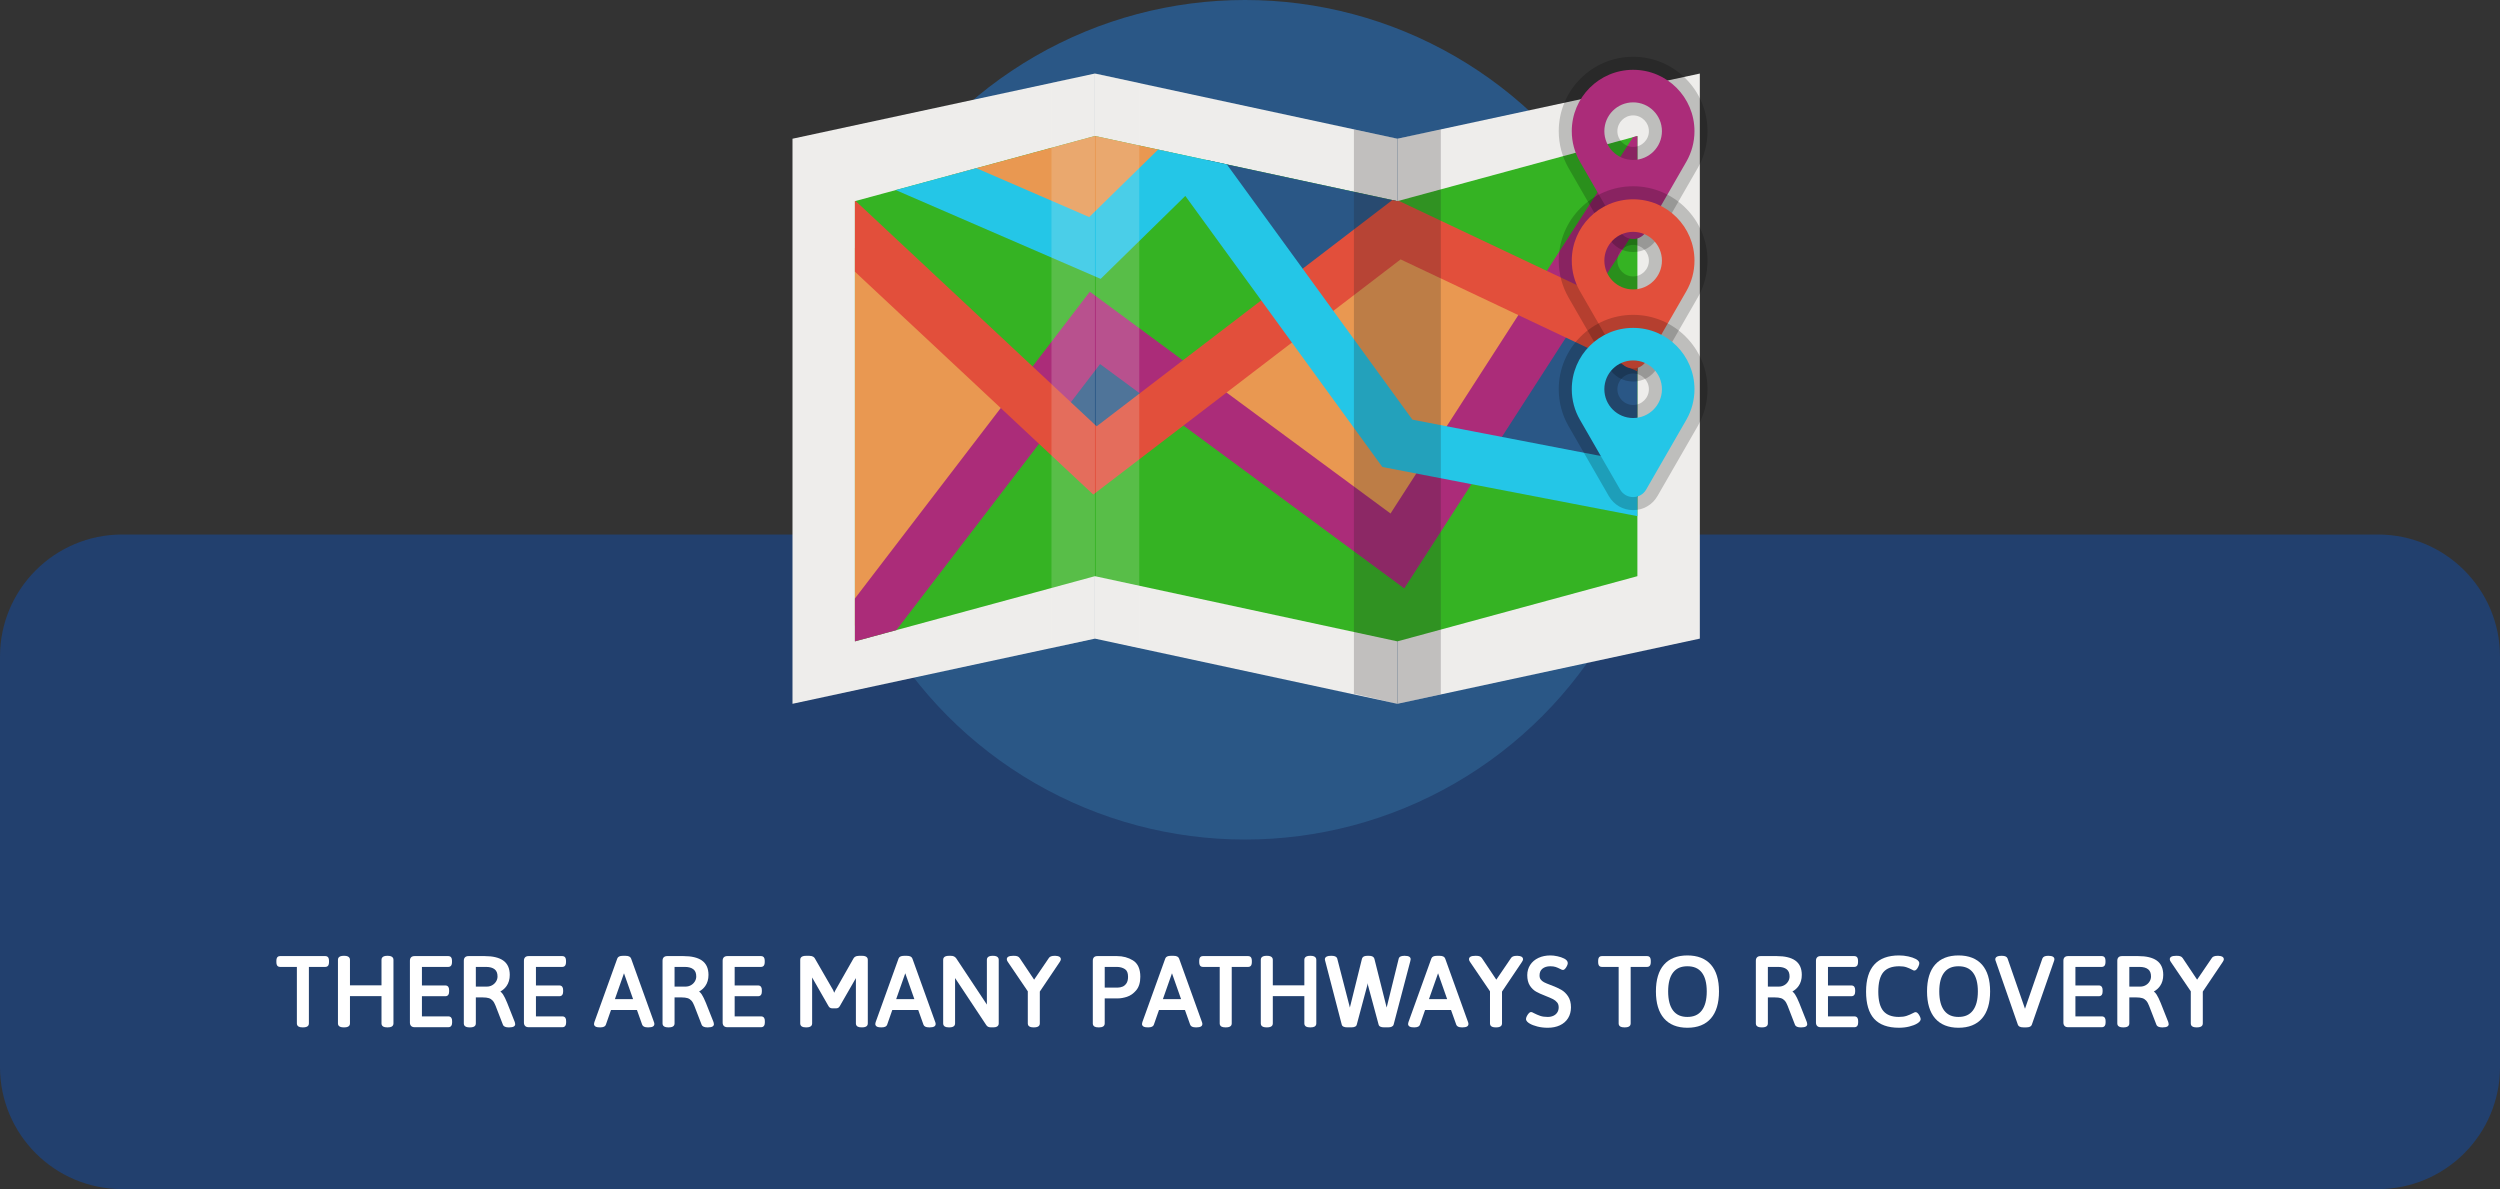
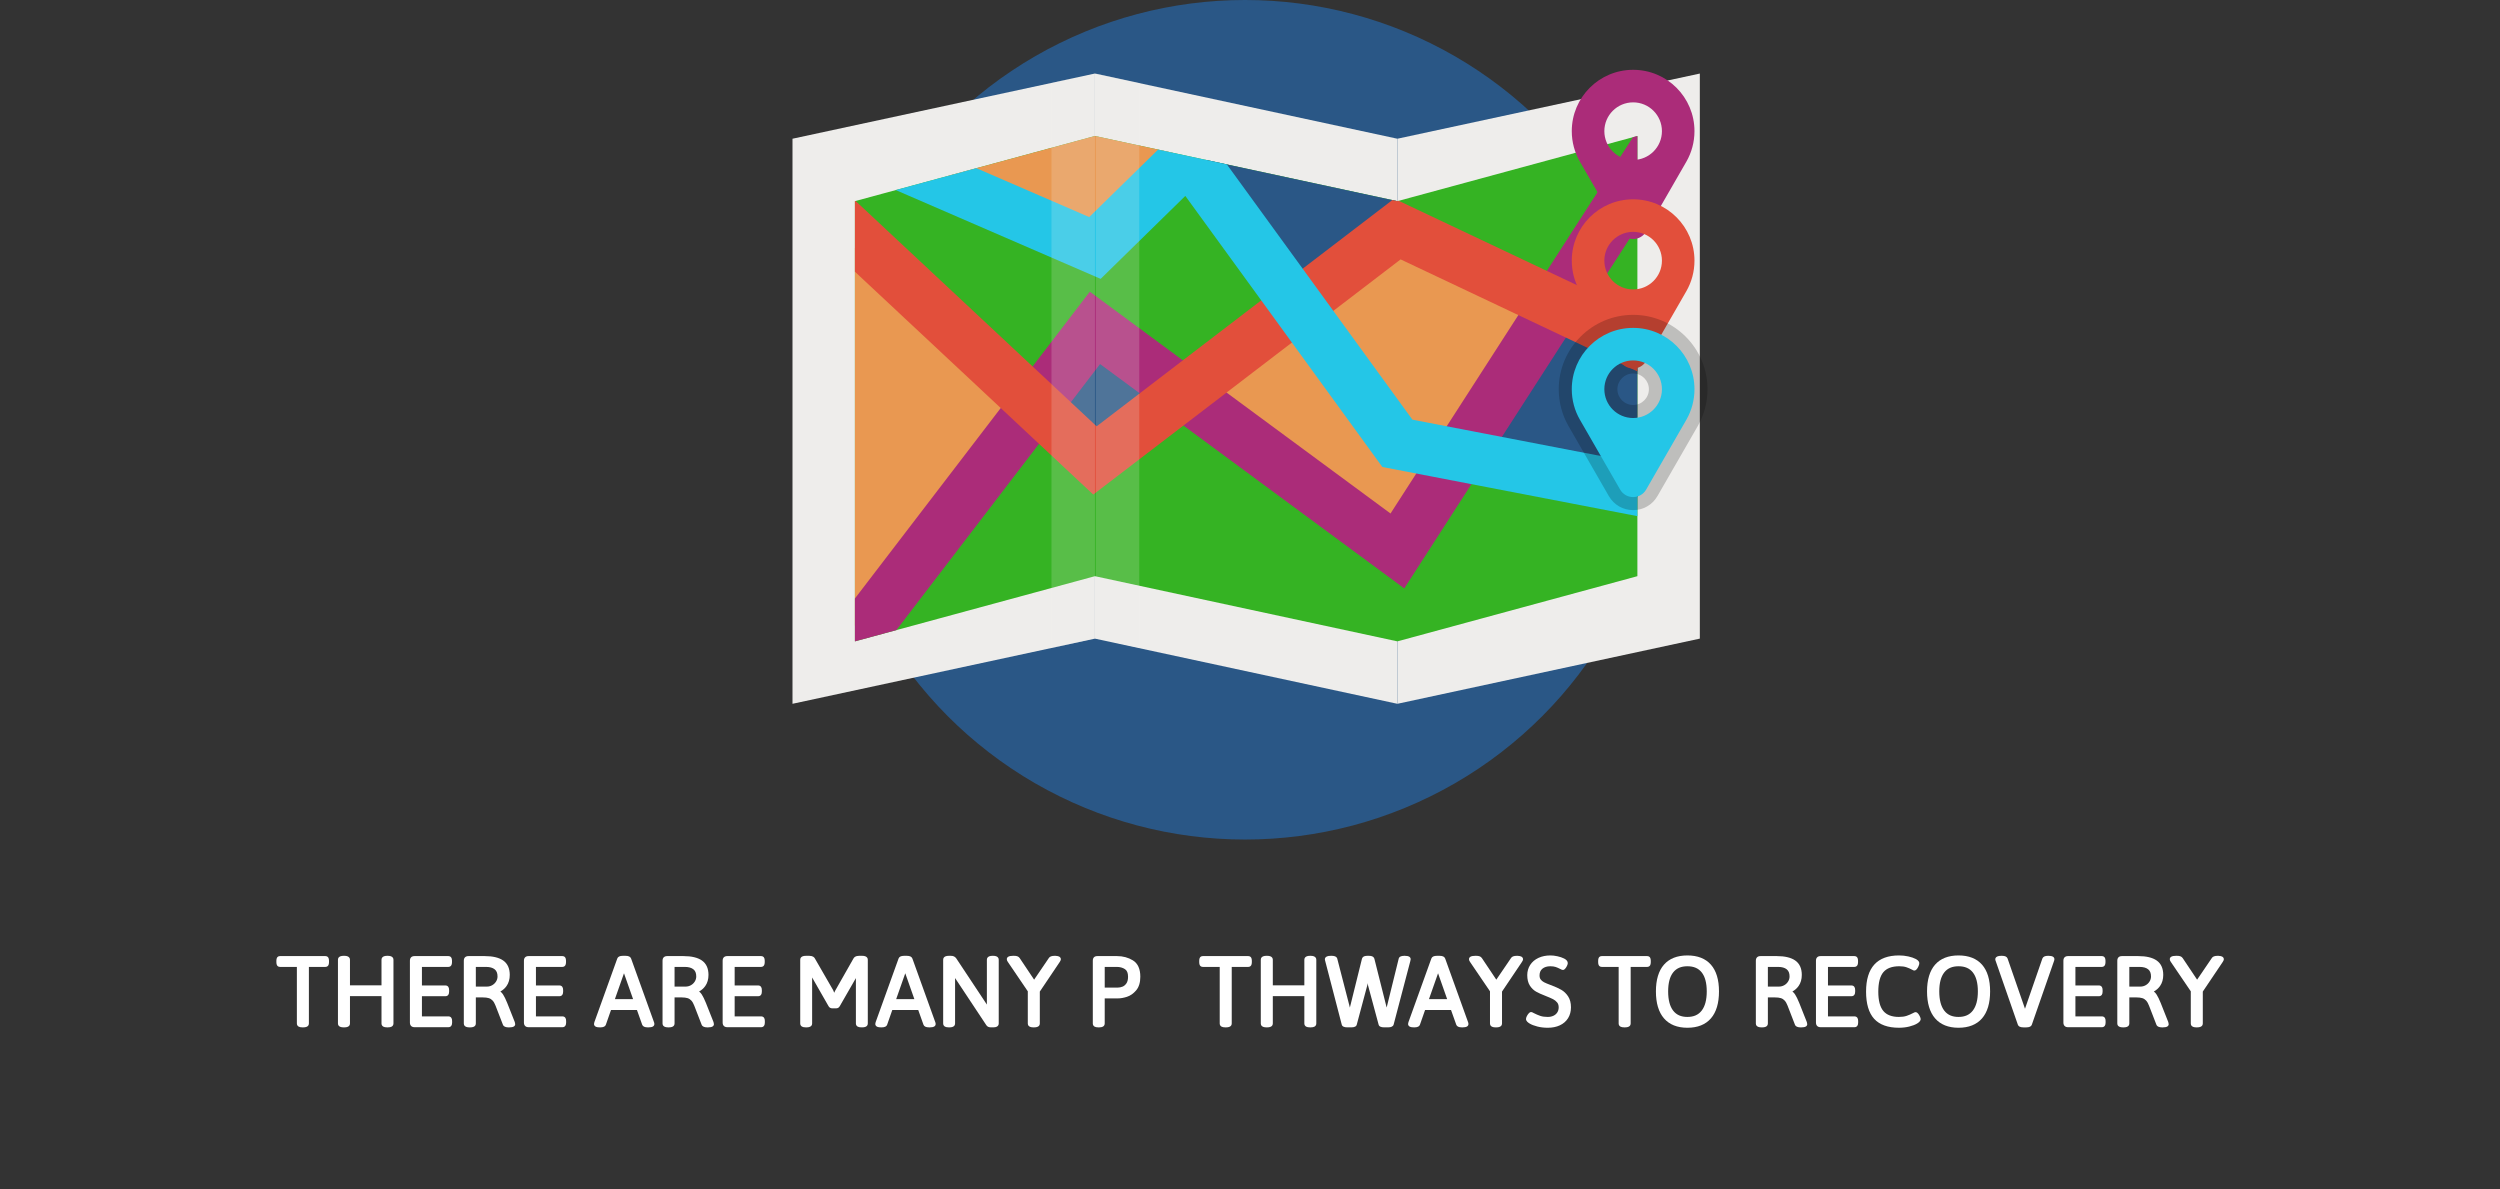
<svg xmlns="http://www.w3.org/2000/svg" id="Layer_2" viewBox="0 0 718.45 341.718">
  <rect x="0" y="0" width="718.45" height="341.718" fill="#333333" stroke="none" />
  <defs>
    <style>.cls-1{fill:#22406e;}.cls-2{opacity:.19;}.cls-2,.cls-3{fill:#eeedeb;}.cls-4{fill:#fff;}.cls-5{fill:#e99851;}.cls-6{fill:#e24f3b;}.cls-7{fill:#2a5786;}.cls-8{opacity:.2;}.cls-9{fill:#ab2c79;}.cls-10{fill:#35b323;}.cls-11{fill:#24c6e7;}.cls-12{fill:#231f20;opacity:.22;}.cls-13{clip-path:url(#clippath);}</style>
    <clipPath id="clippath">
      <polygon class="cls-10" points="470.554 39.078 470.554 165.584 401.579 184.315 314.659 165.584 245.684 184.315 245.684 57.808 314.659 39.078 401.579 57.808 470.554 39.078" />
    </clipPath>
  </defs>
-   <path class="cls-1" d="M35.08,153.61h648.291c19.36,0,35.079,15.718,35.079,35.079v117.95c0,19.36-15.718,35.079-35.079,35.079H35.08C15.719,341.718,0,325.999,0,306.638v-117.949C0,169.328,15.719,153.61,35.08,153.61Z" />
  <circle class="cls-7" cx="357.792" cy="120.632" r="120.632" />
  <polygon class="cls-3" points="314.663 183.526 227.746 202.257 227.746 39.867 314.663 21.137 314.663 183.526" />
  <polygon class="cls-3" points="401.58 202.257 314.663 183.526 314.663 21.137 401.58 39.867 401.58 202.257" />
  <polygon class="cls-3" points="488.497 183.526 401.58 202.257 401.58 39.867 488.497 21.137 488.497 183.526" />
  <polygon class="cls-10" points="470.554 39.078 470.554 165.584 401.579 184.315 314.659 165.584 245.684 184.315 245.684 57.808 314.659 39.078 401.579 57.808 470.554 39.078" />
  <g class="cls-13">
    <polygon class="cls-5" points="348.275 115.34 401.579 156.375 444.162 91.626 403.951 70.378 348.275 115.34" />
    <polygon class="cls-7" points="418.798 130.805 445.039 90.481 475.3 103.677 470.554 142.853 418.798 130.805" />
    <polygon class="cls-7" points="345.388 44.375 377.144 89.151 401.579 68.688 401.58 49.712 345.388 44.375" />
    <polyline class="cls-7" points="314.663 94.227 340.645 119.718 317.344 135.548 296.929 116.385 314.663 94.227" />
    <polygon class="cls-5" points="264.76 47.703 314.663 68.688 341.264 39.078 310.126 33.164 264.76 47.703" />
    <polygon class="cls-5" points="242.902 68.688 294.661 116.385 242.902 183.389 242.902 68.688" />
    <polygon class="cls-9" points="251.635 188.871 239.737 179.762 313.188 83.829 399.605 147.567 470.306 37.83 482.903 45.946 403.556 169.101 316.138 104.625 251.635 188.871" />
    <polygon class="cls-6" points="314.179 142.125 233.445 66.641 243.679 55.695 315.147 122.516 400.655 57.092 479.081 94.195 472.673 107.74 402.505 74.544 314.179 142.125" />
    <polygon class="cls-11" points="474.643 149.122 397.258 134.2 340.636 56.306 316.307 80.14 255.074 53.608 261.032 39.859 313.019 62.384 342.55 33.454 405.902 120.606 477.481 134.408 474.643 149.122" />
  </g>
-   <path class="cls-8" d="M469.332,72.434h-0c-2.919,0-5.531-1.51-6.988-4.04l-11.589-20.127c-1.836-3.203-2.804-6.859-2.804-10.579,0-11.784,9.592-21.372,21.381-21.372,11.784,0,21.372,9.587,21.372,21.372,0,3.71-.963,7.362-2.785,10.563l-11.599,20.144c-1.456,2.53-4.069,4.04-6.988,4.04ZM469.332,23.808c-7.658,0-13.889,6.226-13.889,13.879,0,2.415.625,4.783,1.808,6.847l11.585,20.121c.041.071.165.286.495.286h0c.33,0,.455-.215.495-.286l11.59-20.128c1.171-2.057,1.794-4.427,1.794-6.84,0-7.653-6.226-13.879-13.879-13.879ZM469.332,49.712c-6.628,0-12.02-5.392-12.02-12.02s5.392-12.02,12.02-12.02,12.02,5.392,12.02,12.02-5.392,12.02-12.02,12.02ZM469.332,33.164c-2.497,0-4.528,2.031-4.528,4.528s2.031,4.528,4.528,4.528,4.528-2.031,4.528-4.528-2.031-4.528-4.528-4.528Z" />
  <path class="cls-9" d="M469.332,20.062c-9.74,0-17.635,7.895-17.635,17.625,0,3.165.834,6.144,2.304,8.71l11.589,20.128c1.661,2.884,5.823,2.884,7.483,0l11.589-20.128c1.461-2.566,2.294-5.544,2.294-8.71,0-9.731-7.886-17.625-17.625-17.625ZM469.332,45.966c-4.57,0-8.274-3.704-8.274-8.274s3.704-8.274,8.274-8.274,8.274,3.704,8.274,8.274-3.704,8.274-8.274,8.274Z" />
  <polygon class="cls-2" points="302.179 23.827 302.179 186.216 314.663 183.526 314.663 21.137 302.179 23.827" />
  <polygon class="cls-2" points="327.394 23.827 327.394 186.216 314.909 183.526 314.909 21.137 327.394 23.827" />
-   <path class="cls-8" d="M469.332,109.647h-0c-2.919,0-5.531-1.51-6.988-4.04l-11.589-20.127c-1.836-3.203-2.804-6.859-2.804-10.579,0-11.784,9.592-21.372,21.381-21.372,11.784,0,21.372,9.587,21.372,21.372,0,3.71-.963,7.362-2.785,10.563l-11.599,20.144c-1.456,2.53-4.069,4.04-6.988,4.04ZM469.332,61.022c-7.658,0-13.889,6.226-13.889,13.879,0,2.415.625,4.783,1.808,6.847l11.585,20.121c.041.071.165.286.495.286h0c.33,0,.455-.215.495-.286l11.59-20.128c1.171-2.057,1.794-4.427,1.794-6.84,0-7.653-6.226-13.879-13.879-13.879ZM469.332,86.926c-6.628,0-12.02-5.392-12.02-12.02s5.392-12.02,12.02-12.02,12.02,5.392,12.02,12.02-5.392,12.02-12.02,12.02ZM469.332,70.378c-2.497,0-4.528,2.031-4.528,4.528s2.031,4.528,4.528,4.528,4.528-2.031,4.528-4.528-2.031-4.528-4.528-4.528Z" />
-   <polygon class="cls-12" points="414.063 37.176 414.063 199.562 401.579 202.259 389.095 199.365 389.095 37.176 401.579 39.864 414.063 37.176" />
  <path class="cls-6" d="M469.332,83.18c-4.57,0-8.274-3.704-8.274-8.274s3.704-8.274,8.274-8.274,8.274,3.704,8.274,8.274-3.704,8.274-8.274,8.274ZM469.332,57.276c-9.74,0-17.635,7.895-17.635,17.625,0,3.165.834,6.144,2.304,8.71l11.589,20.128c1.661,2.884,5.823,2.884,7.483,0l11.589-20.128c1.461-2.566,2.294-5.544,2.294-8.71,0-9.731-7.886-17.625-17.625-17.625Z" />
  <path class="cls-8" d="M469.332,146.599h-0c-2.919,0-5.531-1.51-6.988-4.04l-11.589-20.127c-1.836-3.203-2.804-6.859-2.804-10.579,0-11.784,9.592-21.372,21.381-21.372,11.784,0,21.372,9.587,21.372,21.372,0,3.71-.963,7.362-2.785,10.563l-11.599,20.144c-1.456,2.53-4.069,4.04-6.988,4.04ZM469.332,97.973c-7.658,0-13.889,6.226-13.889,13.879,0,2.415.625,4.783,1.808,6.847l11.585,20.121c.041.071.165.286.495.286h0c.33,0,.455-.215.495-.286l11.59-20.128c1.171-2.057,1.794-4.427,1.794-6.84,0-7.653-6.226-13.879-13.879-13.879ZM469.332,123.877c-6.628,0-12.02-5.392-12.02-12.02s5.392-12.02,12.02-12.02,12.02,5.392,12.02,12.02-5.392,12.02-12.02,12.02ZM469.332,107.329c-2.497,0-4.528,2.031-4.528,4.528s2.031,4.528,4.528,4.528,4.528-2.031,4.528-4.528-2.031-4.528-4.528-4.528Z" />
  <path class="cls-11" d="M469.332,94.227c-9.74,0-17.635,7.895-17.635,17.625,0,3.165.834,6.144,2.304,8.71l11.589,20.128c1.661,2.884,5.823,2.884,7.483,0l11.589-20.128c1.461-2.566,2.294-5.544,2.294-8.71,0-9.731-7.886-17.625-17.625-17.625ZM469.332,120.131c-4.57,0-8.274-3.704-8.274-8.274s3.704-8.274,8.274-8.274,8.274,3.704,8.274,8.274-3.704,8.274-8.274,8.274Z" />
  <path class="cls-4" d="M93.504,274.761h-13.031c-.497,0-.741.267-.844.427-.137.215-.203.51-.203.901v.453c0,.378.065.668.198.886.102.166.346.442.849.442h4.844v16.266c0,.391.185.709.521.897.254.143.61.212,1.088.212h.219c1.414,0,1.625-.695,1.625-1.109v-16.266h4.734c.503,0,.747-.277.848-.441.134-.218.199-.508.199-.887v-.453c0-.392-.066-.687-.204-.902-.102-.159-.346-.426-.843-.426Z" />
  <path class="cls-4" d="M111.463,274.683h-.219c-1.452,0-1.609.787-1.609,1.125v7.359h-9.062v-7.359c0-.338-.157-1.125-1.609-1.125h-.219c-1.414,0-1.625.705-1.625,1.125v18.328c0,.415.211,1.109,1.625,1.109h.219c1.4,0,1.609-.695,1.609-1.109v-7.859h9.062v7.859c0,.391.186.71.522.897.255.143.61.212,1.087.212h.219c.478,0,.834-.069,1.086-.211.338-.187.523-.506.523-.898v-18.328c0-.338-.157-1.125-1.609-1.125Z" />
  <path class="cls-4" d="M128.862,292.089h-7.609v-5.797h6.75c.363,0,.663-.147.843-.413.147-.216.22-.516.22-.915v-.422c0-.395-.07-.694-.214-.913-.18-.278-.481-.431-.849-.431h-6.75v-5.328h7.578c.367,0,.669-.153.848-.429.145-.22.215-.514.215-.899v-.453c0-.418-.071-.714-.224-.928-.129-.183-.378-.4-.839-.4h-9.688c-.423,0-.755.112-.988.336-.236.228-.355.562-.355.992v17.781c0,.416.117.746.349.978l.001 0c.231.232.566.35.994.35h9.719c.367,0,.669-.153.848-.429.145-.22.215-.514.215-.899v-.453c0-.398-.072-.698-.219-.913-.181-.268-.48-.415-.844-.415Z" />
  <path class="cls-4" d="M145.77,288.245c-.444-1.093-.84-1.9-1.208-2.467-.22-.336-.475-.616-.763-.838.722-.404,1.314-.929,1.768-1.568.615-.87.928-1.947.928-3.203,0-1.873-.637-3.267-1.894-4.145-1.2-.837-2.981-1.262-5.294-1.262h-4.672c-.425,0-.757.113-.987.334-.236.228-.356.562-.356.994v18.047c0,.415.211,1.109,1.625,1.109h.219c1.4,0,1.609-.695,1.609-1.109v-7.5h2c.706,0,1.292.071,1.741.211.418.131.771.356,1.078.689.319.347.606.851.854,1.498l2.109,5.451c.104.273.329.478.67.609.26.1.564.15.906.15h.281c1.109,0,1.672-.315,1.672-.938,0-.123-.028-.279-.113-.575l-2.174-5.489ZM142.979,280.621c0,.505-.133.97-.404,1.421-.276.457-.642.811-1.117,1.083-.475.271-.983.403-1.557.403h-3.156v-5.656h2.969c1.054,0,1.879.233,2.452.694.547.441.813,1.114.813,2.056Z" />
  <path class="cls-4" d="M161.628,292.089h-7.609v-5.797h6.75c.359,0,.658-.146.844-.415.147-.218.219-.516.219-.913v-.422c0-.393-.069-.691-.217-.917-.183-.275-.482-.426-.846-.426h-6.75v-5.328h7.578c.363,0,.664-.152.849-.431.144-.221.214-.515.214-.897v-.453c0-.411-.073-.714-.227-.933-.13-.18-.38-.396-.836-.396h-9.688c-.425,0-.757.113-.985.334-.238.227-.358.561-.358.995v17.781c0,.419.118.749.351.979.231.231.565.349.993.349h9.719c.363,0,.664-.152.849-.431.144-.221.214-.515.214-.897v-.453c0-.396-.071-.694-.222-.917-.184-.265-.481-.411-.841-.411Z" />
  <path class="cls-4" d="M181.365,275.473c-.182-.524-.714-.79-1.582-.79h-.812c-.868,0-1.4.266-1.58.784l-6.587,18.295c-.069.236-.099.39-.099.515,0,.361.215.657.589.813.255.106.604.156,1.099.156h.141c.885,0,1.418-.264,1.581-.772l1.477-4.228h7.449l1.507,4.231c.183.51.72.769,1.596.769h.234c1.109,0,1.672-.326,1.672-.969,0-.195-.041-.385-.107-.529l-6.576-18.275ZM181.936,287.136h-5.229l2.614-7.437,2.614,7.437Z" />
  <path class="cls-4" d="M202.879,288.245c-.436-1.074-.842-1.904-1.208-2.467-.219-.336-.474-.617-.762-.839.721-.404,1.313-.929,1.767-1.568.615-.868.928-1.946.928-3.203,0-1.874-.637-3.268-1.894-4.145-1.2-.837-2.981-1.262-5.294-1.262h-4.672c-.423,0-.755.112-.987.334-.236.228-.356.562-.356.994v18.047c0,.415.211,1.109,1.625,1.109h.219c1.4,0,1.609-.695,1.609-1.109v-7.5h2c.706,0,1.292.071,1.741.211.419.131.771.356,1.078.689.32.349.608.852.854,1.498l2.109,5.451c.104.273.329.478.67.609.26.1.564.15.906.15h.281c1.109,0,1.672-.315,1.672-.938,0-.123-.028-.279-.113-.575l-2.174-5.488ZM200.088,280.621c0,.505-.133.97-.404,1.421-.275.456-.641.81-1.117,1.082-.475.271-.983.403-1.557.403h-3.156v-5.656h2.969c1.054,0,1.879.233,2.452.694.548.44.813,1.113.813,2.056Z" />
  <path class="cls-4" d="M218.735,292.089h-7.609v-5.797h6.75c.363,0,.663-.147.843-.413.147-.216.22-.516.22-.915v-.422c0-.395-.07-.694-.214-.913-.18-.278-.481-.431-.849-.431h-6.75v-5.328h7.578c.367,0,.669-.153.848-.429.145-.22.215-.514.215-.899v-.453c0-.418-.071-.714-.224-.928-.129-.183-.378-.4-.839-.4h-9.688c-.423,0-.755.112-.988.336-.236.228-.355.562-.355.992v17.781c0,.416.117.746.349.978l.001 0c.231.232.566.35.994.35h9.719c.367,0,.669-.153.848-.429.145-.22.215-.514.215-.899v-.453c0-.398-.072-.698-.219-.913-.181-.268-.48-.415-.844-.415Z" />
  <path class="cls-4" d="M247.782,274.683h-.922c-.988,0-1.416.428-1.591.769l-5.287,9.307-.243.539-.305-.739-5.233-9.078c-.177-.364-.602-.797-1.622-.797h-.984c-1.414,0-1.625.705-1.625,1.125v18.328c0,.392.186.71.521.897.258.145.608.212,1.104.212h.188c1.4,0,1.609-.695,1.609-1.109v-13.228l4.721,8.254c.223.396.6.614,1.061.614h1.109c.239,0,.448-.054.619-.159.164-.1.307-.25.424-.451l4.645-8.081v13.05c0,.392.186.711.521.897.258.145.608.212,1.104.212h.188c1.4,0,1.609-.695,1.609-1.109v-18.328c0-.338-.157-1.125-1.609-1.125Z" />
  <path class="cls-4" d="M262.199,275.471c-.183-.523-.715-.788-1.581-.788h-.812c-.87,0-1.402.266-1.58.784l-6.587,18.292c-.068.23-.099.39-.099.518,0,.361.215.657.589.813.255.106.604.156,1.099.156h.141c.885,0,1.418-.264,1.581-.772l1.477-4.228h7.449l1.506,4.229c.182.511.719.771,1.597.771h.234c1.109,0,1.672-.326,1.672-.969,0-.191-.041-.38-.107-.529l-6.577-18.277ZM262.771,287.136h-5.229l2.614-7.437,2.614,7.437Z" />
  <path class="cls-4" d="M285.422,274.683h-.219c-1.438,0-1.594.787-1.594,1.125v12.887l-8.798-13.273c-.185-.254-.402-.444-.648-.563-.244-.118-.542-.175-.913-.175h-.578c-1.414,0-1.625.705-1.625,1.125v18.328c0,.391.186.71.522.897.254.143.615.212,1.103.212h.188c1.4,0,1.609-.695,1.609-1.109v-13.066l8.979,13.545c.14.229.342.397.601.5.218.087.482.129.811.129h.562c.467,0,.818-.069,1.071-.212.337-.188.522-.506.522-.897v-18.328c0-.338-.155-1.125-1.594-1.125Z" />
  <path class="cls-4" d="M304.316,274.876c-.234-.106-.557-.167-1.043-.193h-.188c-.86,0-1.408.21-1.663.625l-4.239,6.23-4.15-6.211c-.168-.251-.406-.428-.707-.526-.245-.08-.543-.118-.912-.118h-.297c-1.182,0-1.781.331-1.781.984,0,.247.104.507.305.781l5.727,8.436v9.252c0,.415.209,1.109,1.609,1.109h.219c1.414,0,1.625-.695,1.625-1.109v-9.176l5.731-8.52c.224-.343.315-.567.315-.773,0-.344-.201-.632-.551-.791Z" />
  <path class="cls-4" d="M325.589,276c-1.33-.822-2.872-1.239-4.583-1.239h-5.625c-.425,0-.754.11-.979.326-.231.222-.35.559-.35,1.002v18.047c0,.389.181.706.509.895.255.146.6.215,1.085.215h.234c.466,0,.816-.069,1.071-.212.337-.188.522-.506.522-.897v-7.219h3.812c.767,0,1.633-.152,2.574-.454.982-.313,1.874-.938,2.651-1.856.794-.938,1.196-2.253,1.196-3.909,0-2.248-.713-3.829-2.12-4.699ZM321.319,283.808h-3.844v-5.938h3.453c.926,0,1.724.219,2.371.65.592.395.879,1.107.879,2.178,0,.818-.159,1.461-.473,1.909-.315.452-.687.766-1.103.931-.449.179-.882.27-1.284.27Z" />
-   <path class="cls-4" d="M338.846,275.473c-.182-.524-.714-.79-1.582-.79h-.812c-.87,0-1.402.266-1.58.784l-6.587,18.292c-.068.23-.099.39-.099.518,0,.361.215.657.589.813.255.106.604.156,1.099.156h.141c.885,0,1.418-.264,1.581-.772l1.477-4.228h7.449l1.506,4.229c.182.511.719.771,1.597.771h.234c1.109,0,1.672-.326,1.672-.969,0-.195-.041-.385-.107-.529l-6.576-18.275ZM339.418,287.136h-5.229l2.614-7.437,2.614,7.437Z" />
  <path class="cls-4" d="M358.71,274.761h-13.031c-.5,0-.743.269-.842.424-.14.217-.205.504-.205.904v.453c0,.381.065.672.197.884.101.166.344.444.85.444h4.844v16.266c0,.391.186.71.521.897.254.143.609.212,1.088.212h.219c1.414,0,1.625-.695,1.625-1.109v-16.266h4.734c.371,0,.672-.156.85-.444.133-.219.197-.508.197-.884v-.453c0-.389-.066-.683-.205-.904-.103-.158-.348-.424-.842-.424Z" />
  <path class="cls-4" d="M376.67,274.683h-.219c-1.452,0-1.609.787-1.609,1.125v7.359h-9.062v-7.359c0-.338-.157-1.125-1.609-1.125h-.219c-1.414,0-1.625.705-1.625,1.125v18.328c0,.415.211,1.109,1.625,1.109h.219c1.4,0,1.609-.695,1.609-1.109v-7.859h9.062v7.859c0,.391.186.71.521.897.254.143.61.212,1.088.212h.219c.478,0,.834-.069,1.087-.212.337-.188.522-.506.522-.897v-18.328c0-.338-.157-1.125-1.609-1.125Z" />
  <path class="cls-4" d="M405.396,275.667c0-.653-.567-.984-1.688-.984h-.172c-.914,0-1.445.281-1.579.834l-3.357,13.616c-.036.137-.072.274-.108.412-.026-.114-.053-.223-.079-.327l-3.436-13.661c-.09-.398-.438-.874-1.581-.874h-.438c-1.13,0-1.476.475-1.563.864l-3.357,13.554c-.04.153-.081.309-.122.466-.034-.168-.062-.296-.082-.385l-3.533-13.677c-.059-.221-.223-.519-.67-.683-.256-.094-.558-.14-.922-.14h-.266c-.48,0-.844.058-1.11.177-.516.231-.593.605-.593.808,0,.084.014.179.046.307l4.796,18.451c.124.544.666.82,1.611.82h1.141c.932,0,1.465-.28,1.577-.808l3.041-11.361.089-.537.092.585,3.04,11.287c.118.553.656.833,1.599.833h1.125c.915,0,1.455-.27,1.608-.811l4.796-18.244c.067-.244.096-.4.096-.523Z" />
  <path class="cls-4" d="M415.313,275.474c-.18-.525-.712-.791-1.582-.791h-.812c-.868,0-1.4.266-1.58.784l-6.587,18.295c-.069.236-.099.39-.099.515,0,.361.215.657.589.813.255.106.604.156,1.099.156h.141c.885,0,1.418-.264,1.581-.772l1.477-4.228h7.449l1.507,4.231c.183.51.72.769,1.596.769h.234c1.109,0,1.672-.326,1.672-.969,0-.198-.042-.39-.107-.529l-6.576-18.274ZM415.884,287.136h-5.229l2.614-7.437,2.614,7.437Z" />
-   <path class="cls-4" d="M437.141,274.876c-.234-.106-.557-.167-1.043-.193h-.188c-.86,0-1.408.21-1.663.625l-4.239,6.23-4.149-6.21c-.167-.252-.405-.43-.708-.527-.245-.08-.543-.118-.912-.118h-.297c-1.182,0-1.781.331-1.781.984,0,.247.104.507.305.781l5.727,8.436v9.252c0,.415.209,1.109,1.609,1.109h.219c1.414,0,1.625-.695,1.625-1.109v-9.176l5.731-8.52c.224-.343.315-.567.315-.773,0-.344-.201-.632-.551-.791Z" />
+   <path class="cls-4" d="M437.141,274.876c-.234-.106-.557-.167-1.043-.193h-.188c-.86,0-1.408.21-1.663.625l-4.239,6.23-4.149-6.21c-.167-.252-.405-.43-.708-.527-.245-.08-.543-.118-.912-.118h-.297c-1.182,0-1.781.331-1.781.984,0,.247.104.507.305.781l5.727,8.436v9.252c0,.415.209,1.109,1.609,1.109h.219c1.414,0,1.625-.695,1.625-1.109v-9.176l5.731-8.52c.224-.343.315-.567.315-.773,0-.344-.201-.632-.551-.791" />
  <path class="cls-4" d="M448.674,284.444c-.721-.41-1.655-.839-2.778-1.274-.228-.088-.383-.133-.364-.127-.781-.293-1.395-.554-1.823-.774-.379-.193-.694-.455-.938-.779-.226-.298-.336-.68-.336-1.167,0-.842.266-1.473.812-1.929.566-.472,1.334-.712,2.281-.712.599,0,1.108.068,1.515.201.432.143.873.334,1.305.564.386.214.611.297.806.297.326,0,.565-.253.738-.475.169-.217.317-.462.441-.728.144-.309.211-.552.211-.766,0-.513-.346-.951-1.029-1.304-.542-.279-1.196-.501-1.944-.662-.741-.157-1.412-.237-1.995-.237-1.287,0-2.446.237-3.446.703-1.02.476-1.82,1.155-2.379,2.017-.562.865-.847,1.853-.847,2.937,0,1.229.25,2.24.743,3.005.485.753,1.085,1.336,1.782,1.734.65.371,1.538.774,2.634,1.195.981.389,1.738.716,2.248.974.461.233.858.552,1.182.948.298.365.442.822.442,1.395,0,.555-.126,1.029-.386,1.447-.26.417-.614.732-1.084.963-.481.235-1.043.355-1.671.355-.847,0-1.57-.101-2.149-.301-.611-.21-1.235-.479-1.83-.786-.45-.266-.641-.32-.802-.32-.332,0-.58.247-.759.461-.182.218-.343.466-.478.737-.156.312-.232.575-.232.802,0,.604.588,1.028,1.03,1.295.565.342,1.321.635,2.245.869.917.233,1.918.352,2.975.352,1.308,0,2.475-.234,3.468-.695,1.018-.472,1.814-1.164,2.371-2.057.553-.89.833-1.94.833-3.123,0-1.26-.277-2.319-.825-3.15-.536-.812-1.197-1.447-1.966-1.886Z" />
  <path class="cls-4" d="M473.356,274.761h-13.031c-.5,0-.743.269-.842.424-.14.217-.205.504-.205.904v.453c0,.381.065.672.197.884.101.166.344.444.85.444h4.844v16.266c0,.391.186.71.521.897.254.143.609.212,1.088.212h.219c1.414,0,1.625-.695,1.625-1.109v-16.266h4.734c.371,0,.672-.156.85-.444.133-.219.197-.508.197-.884v-.453c0-.389-.066-.683-.205-.904-.103-.158-.348-.424-.842-.424Z" />
  <path class="cls-4" d="M484.925,274.574c-2.929,0-5.198.896-6.743,2.663-1.528,1.748-2.304,4.332-2.304,7.681,0,3.358.777,5.959,2.31,7.733,1.55,1.795,3.817,2.705,6.737,2.705,2.941,0,5.219-.91,6.769-2.705,1.532-1.773,2.31-4.375,2.31-7.733,0-3.349-.777-5.933-2.312-7.681-1.551-1.767-3.827-2.663-6.767-2.663ZM484.925,292.246c-1.812,0-3.149-.591-4.089-1.806-.957-1.237-1.442-3.095-1.442-5.522,0-2.415.484-4.252,1.439-5.464.94-1.191,2.278-1.771,4.092-1.771,1.825,0,3.171.58,4.116,1.771.96,1.211,1.446,3.049,1.446,5.463,0,2.417-.49,4.271-1.457,5.513-.95,1.221-2.293,1.815-4.105,1.815Z" />
  <path class="cls-4" d="M517.075,288.245c-.443-1.093-.839-1.9-1.208-2.467-.219-.336-.474-.617-.762-.839.723-.404,1.314-.929,1.767-1.568.615-.868.928-1.946.928-3.203,0-1.874-.637-3.268-1.894-4.145-1.199-.837-2.98-1.262-5.294-1.262h-4.672c-.423,0-.755.112-.988.336-.236.228-.355.562-.355.992v18.047c0,.415.211,1.109,1.625,1.109h.219c1.4,0,1.609-.695,1.609-1.109v-7.5h2c.706,0,1.292.071,1.741.211.419.131.771.356,1.079.69.319.347.606.85.854,1.498l2.11,5.454c.105.272.331.476.669.606.26.1.564.15.906.15h.281c1.109,0,1.672-.315,1.672-.938,0-.126-.03-.288-.113-.575l-2.174-5.488ZM514.284,280.621c0,.507-.132.971-.404,1.421-.275.456-.641.81-1.117,1.082-.475.271-.983.403-1.557.403h-3.156v-5.656h2.969c1.055,0,1.88.233,2.452.694.548.44.813,1.113.813,2.056Z" />
  <path class="cls-4" d="M532.932,292.089h-7.609v-5.797h6.75c.361,0,.661-.147.844-.415.147-.218.219-.516.219-.913v-.422c0-.393-.069-.691-.215-.915-.182-.276-.482-.429-.848-.429h-6.75v-5.328h7.578c.365,0,.667-.152.849-.431.144-.221.214-.515.214-.897v-.453c0-.411-.073-.714-.226-.93-.129-.182-.379-.398-.837-.398h-9.688c-.425,0-.757.113-.987.334-.236.228-.356.562-.356.994v17.781c0,.417.117.746.349.978.231.233.566.351.995.351h9.719c.365,0,.667-.152.849-.431.144-.221.214-.515.214-.897v-.453c0-.396-.071-.694-.22-.915-.183-.267-.481-.413-.843-.413Z" />
  <path class="cls-4" d="M551.282,291.362c-.094-.122-.379-.492-.795-.492-.146,0-.305.045-.767.293-.578.309-1.188.571-1.813.779-.602.201-1.343.302-2.201.302-2.022,0-3.525-.573-4.468-1.703-.965-1.157-1.454-3.023-1.454-5.547,0-2.585.493-4.477,1.467-5.622.953-1.122,2.488-1.691,4.564-1.691.796,0,1.474.091,2.014.271.562.188,1.108.423,1.614.695.398.227.543.269.685.269.424,0,.701-.376.794-.502.171-.232.318-.498.44-.789.137-.325.203-.593.203-.819,0-.675-.776-1.087-1.032-1.223-.549-.291-1.264-.535-2.126-.726-.856-.189-1.749-.285-2.654-.285-6.293,0-9.484,3.496-9.484,10.391,0,3.499.779,6.13,2.317,7.821,1.549,1.705,3.944,2.57,7.12,2.57,1.056,0,2.056-.115,2.973-.343.924-.23,1.68-.52,2.247-.862.442-.267,1.03-.692,1.03-1.295,0-.183-.065-.402-.22-.736-.129-.275-.281-.528-.454-.756Z" />
  <path class="cls-4" d="M562.838,274.574c-2.929,0-5.198.896-6.743,2.663-1.528,1.748-2.304,4.332-2.304,7.681,0,3.359.777,5.961,2.309,7.733,1.55,1.794,3.816,2.705,6.738,2.705,2.94,0,5.218-.91,6.77-2.705,1.531-1.774,2.309-4.376,2.309-7.733,0-3.348-.777-5.932-2.312-7.682-1.552-1.767-3.828-2.662-6.767-2.662ZM562.838,292.246c-1.812,0-3.149-.591-4.089-1.806-.957-1.237-1.442-3.095-1.442-5.522,0-2.415.484-4.252,1.439-5.464.94-1.191,2.278-1.771,4.092-1.771,1.824,0,3.17.58,4.116,1.771.96,1.212,1.446,3.05,1.446,5.463,0,2.415-.49,4.27-1.457,5.513-.951,1.221-2.294,1.815-4.105,1.815Z" />
  <path class="cls-4" d="M588.689,274.683h-.156c-.861,0-1.397.261-1.598.79l-4.992,14.424-5-14.424c-.182-.524-.714-.79-1.582-.79h-.25c-.469,0-.828.057-1.099.175-.526.23-.604.606-.604.81,0,.192.049.389.121.523l6.358,18.277c.169.516.702.778,1.583.778h.859c.885,0,1.418-.264,1.581-.773l6.352-18.229c.088-.218.13-.406.13-.576,0-.653-.573-.984-1.703-.984Z" />
  <path class="cls-4" d="M604.041,292.089h-7.609v-5.797h6.75c.361,0,.661-.147.843-.413.147-.216.22-.516.22-.915v-.422c0-.395-.07-.694-.215-.915-.182-.276-.482-.429-.848-.429h-6.75v-5.328h7.578c.365,0,.667-.152.848-.429.145-.22.215-.514.215-.899v-.453c0-.418-.071-.714-.226-.93-.129-.182-.379-.398-.837-.398h-9.688c-.423,0-.755.112-.987.334-.236.228-.356.562-.356.994v17.781c0,.418.117.747.35.979.231.232.566.35.994.35h9.719c.365,0,.667-.152.848-.429.145-.22.215-.514.215-.899v-.453c0-.398-.072-.698-.22-.915-.183-.267-.481-.413-.843-.413Z" />
  <path class="cls-4" d="M620.948,288.245c-.443-1.093-.839-1.9-1.208-2.467-.219-.336-.474-.617-.762-.839.723-.404,1.314-.929,1.767-1.568.615-.868.928-1.946.928-3.203,0-1.874-.637-3.268-1.894-4.145-1.199-.837-2.98-1.262-5.294-1.262h-4.672c-.423,0-.755.112-.988.336-.236.228-.355.562-.355.992v18.047c0,.415.211,1.109,1.625,1.109h.219c1.4,0,1.609-.695,1.609-1.109v-7.5h2c.706,0,1.292.071,1.741.211.419.131.771.356,1.079.69.319.347.606.85.854,1.498l2.11,5.454c.105.272.331.476.669.606.26.1.564.15.906.15h.281c1.109,0,1.672-.315,1.672-.938,0-.126-.03-.288-.113-.575l-2.174-5.488ZM618.157,280.621c0,.507-.132.971-.404,1.421-.275.456-.641.81-1.117,1.082-.475.271-.983.403-1.557.403h-3.156v-5.656h2.969c1.055,0,1.88.233,2.452.694.548.44.813,1.113.813,2.056Z" />
  <path class="cls-4" d="M638.536,274.876c-.234-.106-.557-.167-1.043-.193h-.188c-.861,0-1.41.211-1.663.625l-4.239,6.23-4.15-6.211c-.168-.251-.406-.428-.708-.526-.245-.08-.543-.118-.911-.118h-.297c-1.182,0-1.781.331-1.781.984,0,.249.104.51.305.781l5.727,8.436v9.252c0,.415.209,1.109,1.609,1.109h.219c1.414,0,1.625-.695,1.625-1.109v-9.176l5.731-8.52c.224-.343.315-.567.315-.773,0-.344-.201-.632-.551-.791Z" />
</svg>